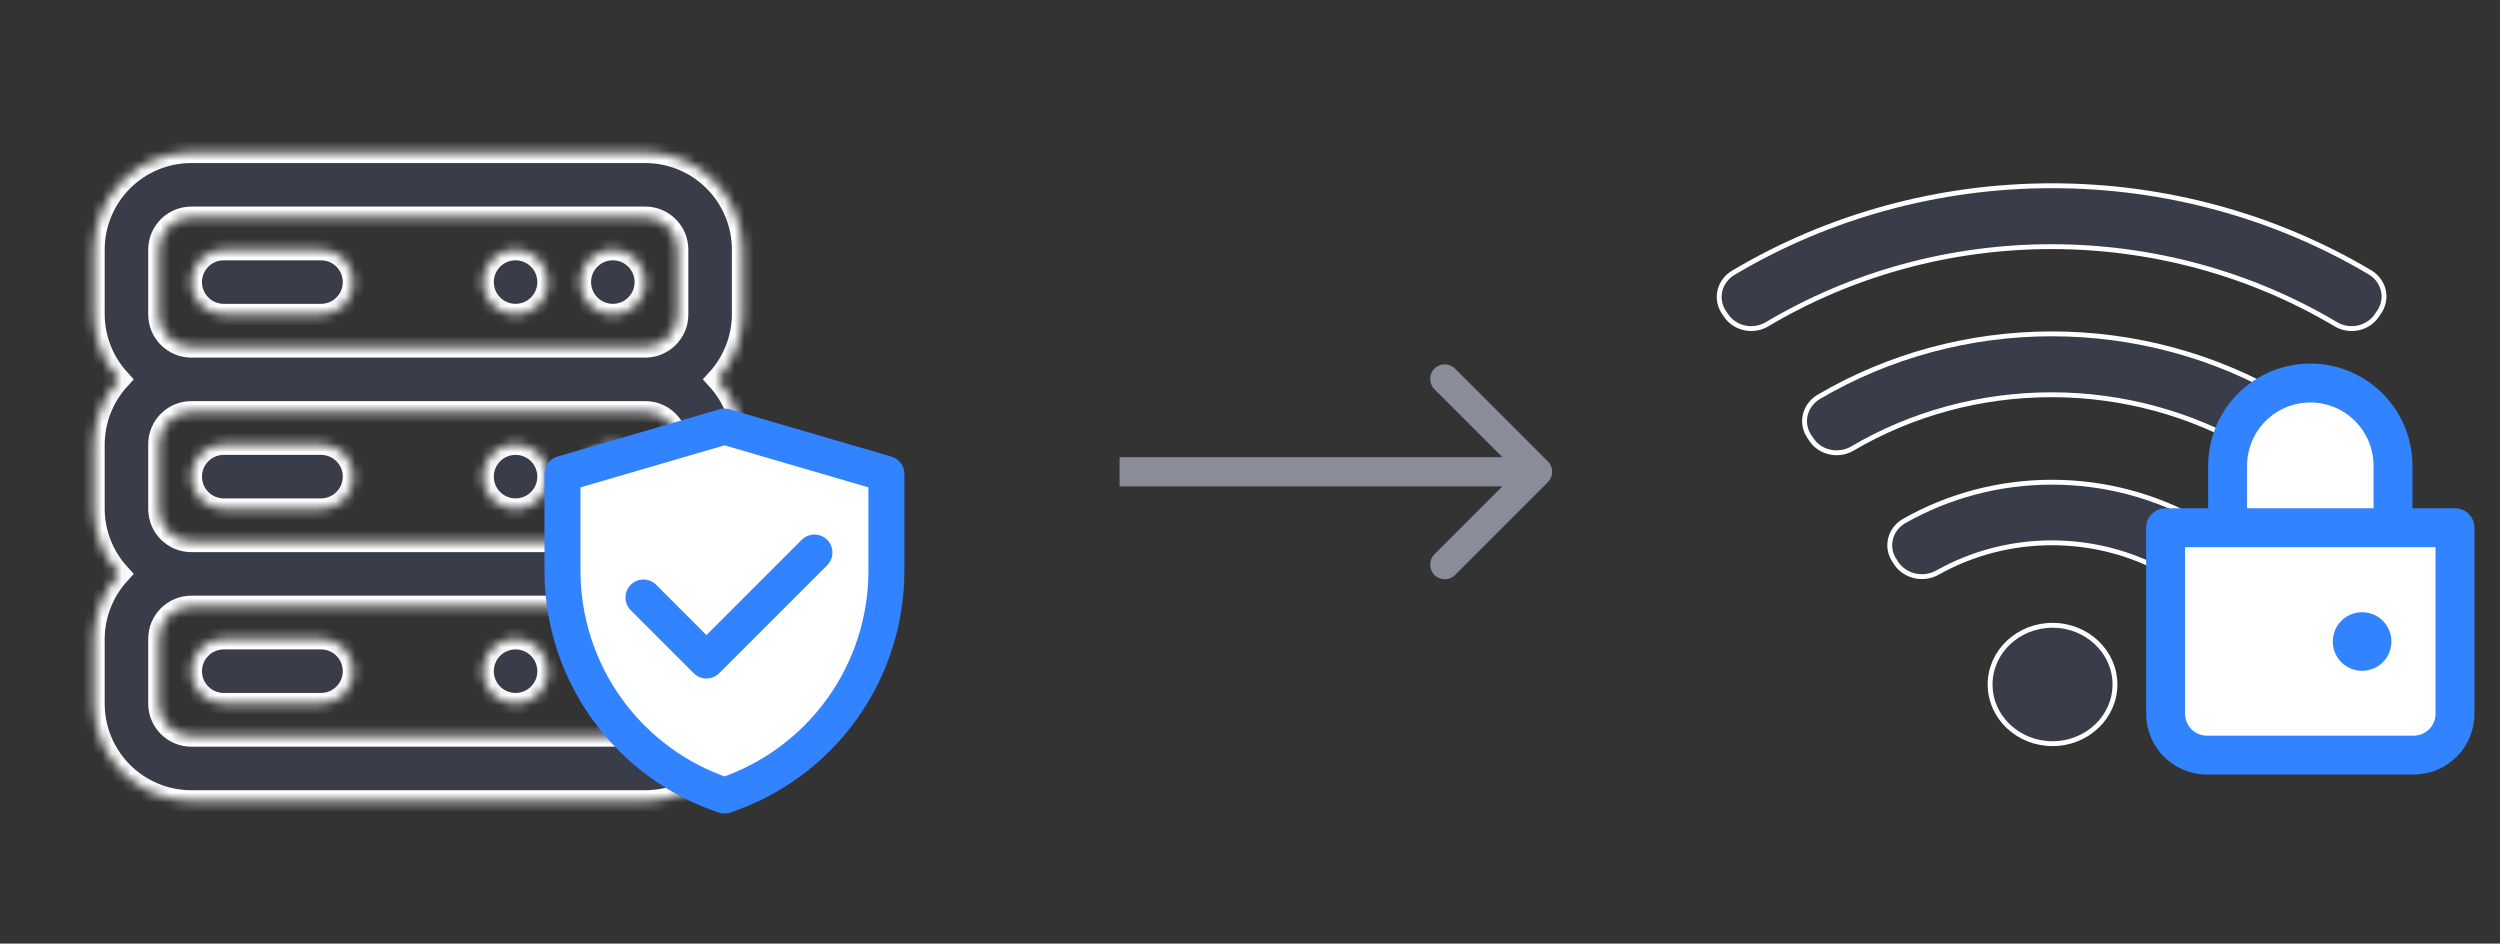
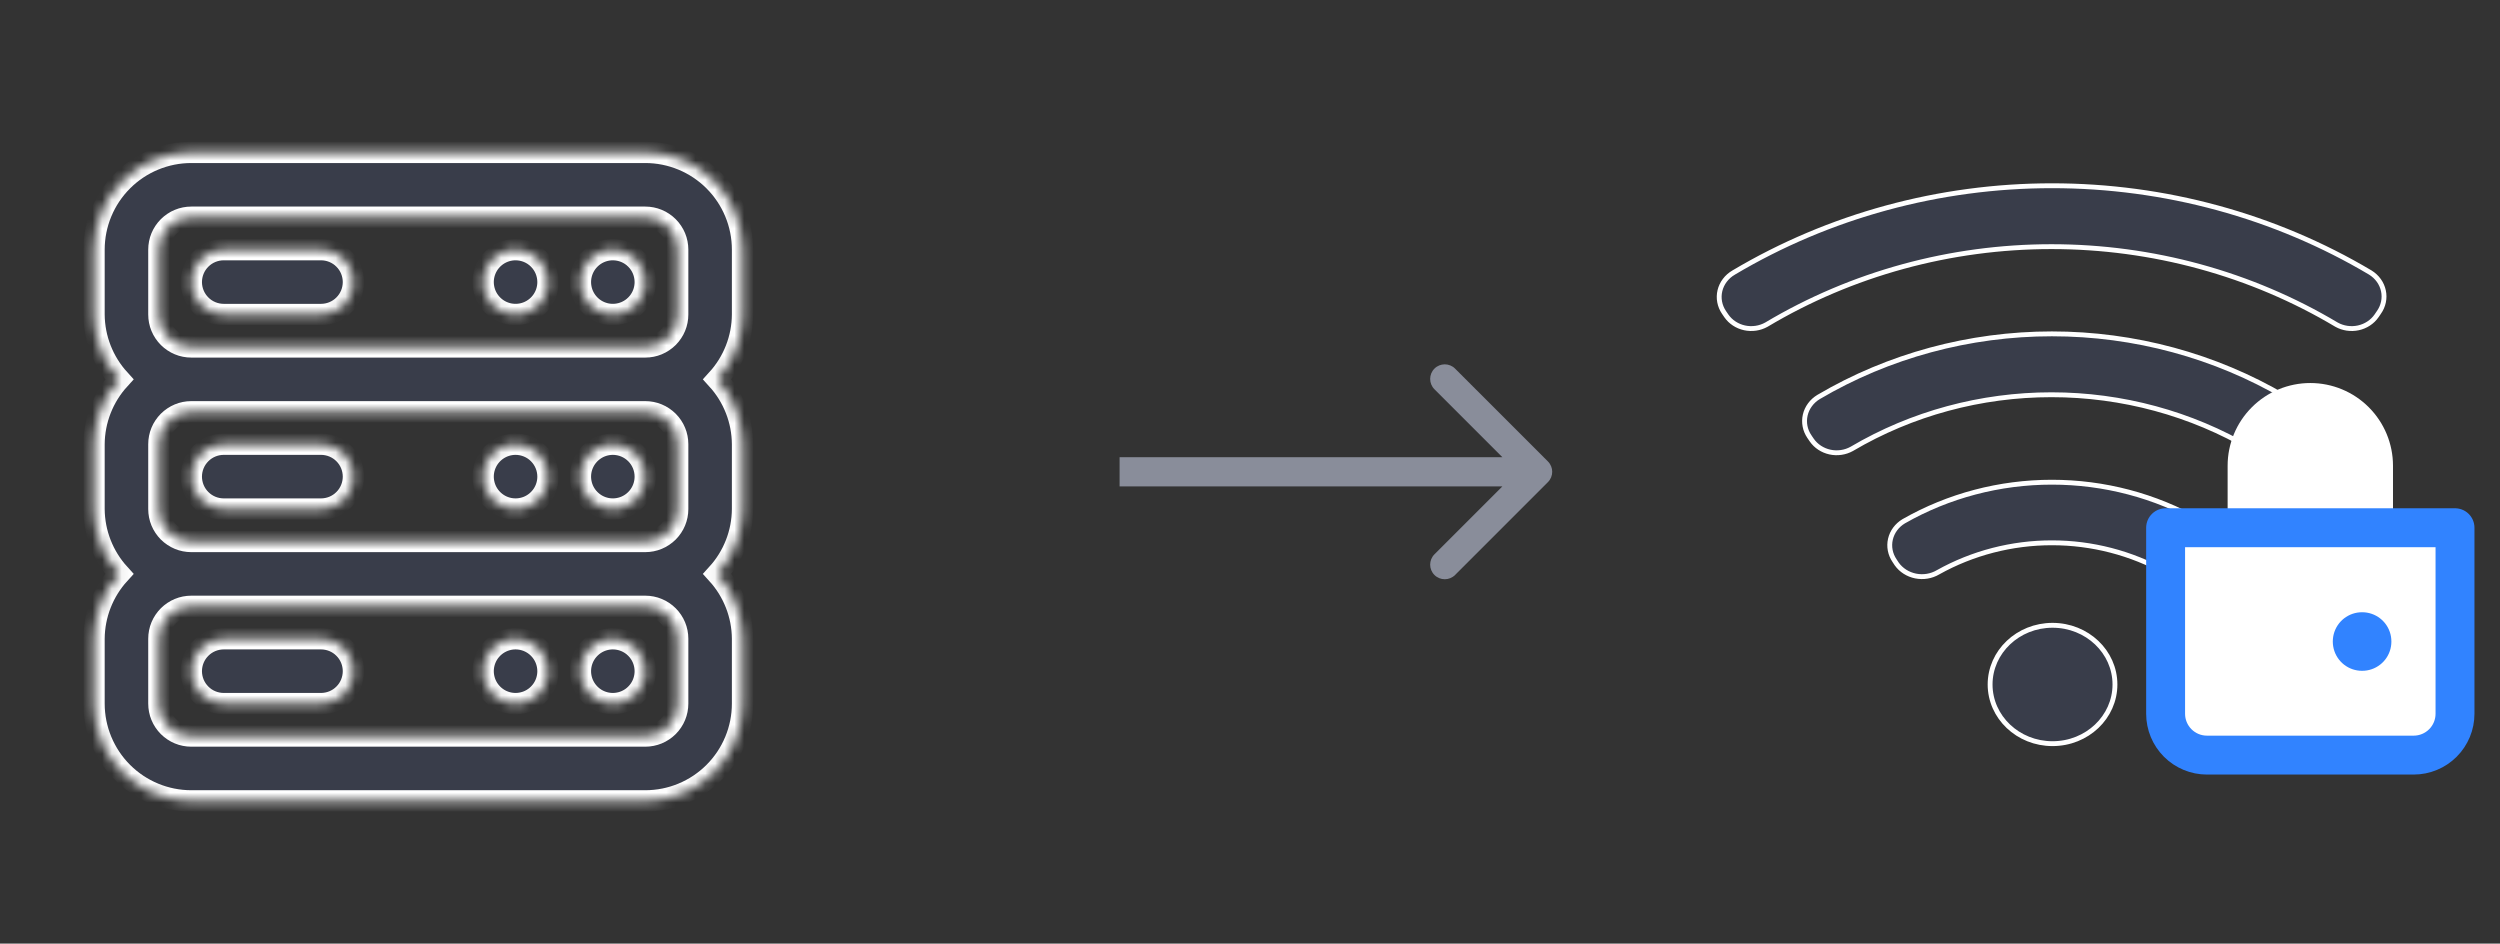
<svg xmlns="http://www.w3.org/2000/svg" width="257" height="97" viewBox="0 0 257 97" fill="none">
  <rect x="0" y="0" width="257" height="97" fill="#333333" stroke="none" />
  <mask id="path-1-inside-1_6671_384" fill="white">
    <path d="M53 65.664C52.341 65.664 51.696 65.86 51.148 66.226C50.6 66.592 50.172 67.113 49.92 67.722C49.668 68.331 49.602 69.001 49.731 69.648C49.859 70.294 50.177 70.888 50.643 71.354C51.109 71.821 51.703 72.138 52.349 72.267C52.996 72.395 53.666 72.329 54.275 72.077C54.885 71.825 55.405 71.397 55.771 70.849C56.138 70.301 56.333 69.657 56.333 68.997C56.333 68.113 55.982 67.266 55.357 66.64C54.732 66.015 53.884 65.664 53 65.664ZM33 65.664H23C22.116 65.664 21.268 66.015 20.643 66.64C20.018 67.266 19.666 68.113 19.666 68.997C19.666 69.882 20.018 70.729 20.643 71.354C21.268 71.98 22.116 72.331 23 72.331H33C33.884 72.331 34.732 71.98 35.357 71.354C35.982 70.729 36.333 69.882 36.333 68.997C36.333 68.113 35.982 67.266 35.357 66.64C34.732 66.015 33.884 65.664 33 65.664ZM63 65.664C62.341 65.664 61.696 65.86 61.148 66.226C60.6 66.592 60.172 67.113 59.92 67.722C59.668 68.331 59.602 69.001 59.731 69.648C59.859 70.294 60.177 70.888 60.643 71.354C61.109 71.821 61.703 72.138 62.349 72.267C62.996 72.395 63.666 72.329 64.275 72.077C64.885 71.825 65.405 71.397 65.771 70.849C66.138 70.301 66.333 69.657 66.333 68.997C66.333 68.113 65.982 67.266 65.357 66.64C64.732 66.015 63.884 65.664 63 65.664ZM53 45.664C52.341 45.664 51.696 45.86 51.148 46.226C50.6 46.592 50.172 47.113 49.92 47.722C49.668 48.331 49.602 49.001 49.731 49.648C49.859 50.294 50.177 50.888 50.643 51.354C51.109 51.821 51.703 52.138 52.349 52.267C52.996 52.395 53.666 52.329 54.275 52.077C54.885 51.825 55.405 51.398 55.771 50.849C56.138 50.301 56.333 49.657 56.333 48.997C56.333 48.113 55.982 47.266 55.357 46.64C54.732 46.015 53.884 45.664 53 45.664ZM33 45.664H23C22.116 45.664 21.268 46.015 20.643 46.64C20.018 47.266 19.666 48.113 19.666 48.997C19.666 49.881 20.018 50.729 20.643 51.354C21.268 51.98 22.116 52.331 23 52.331H33C33.884 52.331 34.732 51.98 35.357 51.354C35.982 50.729 36.333 49.881 36.333 48.997C36.333 48.113 35.982 47.266 35.357 46.64C34.732 46.015 33.884 45.664 33 45.664ZM63 25.664C62.341 25.664 61.696 25.86 61.148 26.226C60.6 26.592 60.172 27.113 59.92 27.722C59.668 28.331 59.602 29.001 59.731 29.648C59.859 30.294 60.177 30.888 60.643 31.354C61.109 31.821 61.703 32.138 62.349 32.267C62.996 32.395 63.666 32.329 64.275 32.077C64.885 31.825 65.405 31.398 65.771 30.849C66.138 30.301 66.333 29.657 66.333 28.997C66.333 28.113 65.982 27.265 65.357 26.64C64.732 26.015 63.884 25.664 63 25.664ZM63 45.664C62.341 45.664 61.696 45.86 61.148 46.226C60.6 46.592 60.172 47.113 59.92 47.722C59.668 48.331 59.602 49.001 59.731 49.648C59.859 50.294 60.177 50.888 60.643 51.354C61.109 51.821 61.703 52.138 62.349 52.267C62.996 52.395 63.666 52.329 64.275 52.077C64.885 51.825 65.405 51.398 65.771 50.849C66.138 50.301 66.333 49.657 66.333 48.997C66.333 48.113 65.982 47.266 65.357 46.64C64.732 46.015 63.884 45.664 63 45.664ZM76.333 25.664C76.333 23.012 75.28 20.468 73.404 18.593C71.529 16.718 68.985 15.664 66.333 15.664H19.666C17.014 15.664 14.471 16.718 12.595 18.593C10.72 20.468 9.666 23.012 9.666 25.664V32.331C9.681 34.798 10.607 37.172 12.267 38.997C10.607 40.823 9.681 43.197 9.666 45.664V52.331C9.681 54.798 10.607 57.172 12.267 58.997C10.607 60.823 9.681 63.197 9.666 65.664V72.331C9.666 74.983 10.72 77.526 12.595 79.402C14.471 81.277 17.014 82.331 19.666 82.331H66.333C68.985 82.331 71.529 81.277 73.404 79.402C75.28 77.526 76.333 74.983 76.333 72.331V65.664C76.319 63.197 75.392 60.823 73.733 58.997C75.392 57.172 76.319 54.798 76.333 52.331V45.664C76.319 43.197 75.392 40.823 73.733 38.997C75.392 37.172 76.319 34.798 76.333 32.331V25.664ZM69.666 72.331C69.666 73.215 69.315 74.063 68.69 74.688C68.065 75.313 67.217 75.664 66.333 75.664H19.666C18.782 75.664 17.935 75.313 17.309 74.688C16.684 74.063 16.333 73.215 16.333 72.331V65.664C16.333 64.78 16.684 63.932 17.309 63.307C17.935 62.682 18.782 62.331 19.666 62.331H66.333C67.217 62.331 68.065 62.682 68.69 63.307C69.315 63.932 69.666 64.78 69.666 65.664V72.331ZM69.666 52.331C69.666 53.215 69.315 54.063 68.69 54.688C68.065 55.313 67.217 55.664 66.333 55.664H19.666C18.782 55.664 17.935 55.313 17.309 54.688C16.684 54.063 16.333 53.215 16.333 52.331V45.664C16.333 44.78 16.684 43.932 17.309 43.307C17.935 42.682 18.782 42.331 19.666 42.331H66.333C67.217 42.331 68.065 42.682 68.69 43.307C69.315 43.932 69.666 44.78 69.666 45.664V52.331ZM69.666 32.331C69.666 33.215 69.315 34.063 68.69 34.688C68.065 35.313 67.217 35.664 66.333 35.664H19.666C18.782 35.664 17.935 35.313 17.309 34.688C16.684 34.063 16.333 33.215 16.333 32.331V25.664C16.333 24.78 16.684 23.932 17.309 23.307C17.935 22.682 18.782 22.331 19.666 22.331H66.333C67.217 22.331 68.065 22.682 68.69 23.307C69.315 23.932 69.666 24.78 69.666 25.664V32.331ZM53 25.664C52.341 25.664 51.696 25.86 51.148 26.226C50.6 26.592 50.172 27.113 49.92 27.722C49.668 28.331 49.602 29.001 49.731 29.648C49.859 30.294 50.177 30.888 50.643 31.354C51.109 31.821 51.703 32.138 52.349 32.267C52.996 32.395 53.666 32.329 54.275 32.077C54.885 31.825 55.405 31.398 55.771 30.849C56.138 30.301 56.333 29.657 56.333 28.997C56.333 28.113 55.982 27.265 55.357 26.64C54.732 26.015 53.884 25.664 53 25.664ZM33 25.664H23C22.116 25.664 21.268 26.015 20.643 26.64C20.018 27.265 19.666 28.113 19.666 28.997C19.666 29.881 20.018 30.729 20.643 31.354C21.268 31.98 22.116 32.331 23 32.331H33C33.884 32.331 34.732 31.98 35.357 31.354C35.982 30.729 36.333 29.881 36.333 28.997C36.333 28.113 35.982 27.265 35.357 26.64C34.732 26.015 33.884 25.664 33 25.664Z" />
  </mask>
  <path d="M53 65.664C52.341 65.664 51.696 65.86 51.148 66.226C50.6 66.592 50.172 67.113 49.92 67.722C49.668 68.331 49.602 69.001 49.731 69.648C49.859 70.294 50.177 70.888 50.643 71.354C51.109 71.821 51.703 72.138 52.349 72.267C52.996 72.395 53.666 72.329 54.275 72.077C54.885 71.825 55.405 71.397 55.771 70.849C56.138 70.301 56.333 69.657 56.333 68.997C56.333 68.113 55.982 67.266 55.357 66.64C54.732 66.015 53.884 65.664 53 65.664ZM33 65.664H23C22.116 65.664 21.268 66.015 20.643 66.64C20.018 67.266 19.666 68.113 19.666 68.997C19.666 69.882 20.018 70.729 20.643 71.354C21.268 71.98 22.116 72.331 23 72.331H33C33.884 72.331 34.732 71.98 35.357 71.354C35.982 70.729 36.333 69.882 36.333 68.997C36.333 68.113 35.982 67.266 35.357 66.64C34.732 66.015 33.884 65.664 33 65.664ZM63 65.664C62.341 65.664 61.696 65.86 61.148 66.226C60.6 66.592 60.172 67.113 59.92 67.722C59.668 68.331 59.602 69.001 59.731 69.648C59.859 70.294 60.177 70.888 60.643 71.354C61.109 71.821 61.703 72.138 62.349 72.267C62.996 72.395 63.666 72.329 64.275 72.077C64.885 71.825 65.405 71.397 65.771 70.849C66.138 70.301 66.333 69.657 66.333 68.997C66.333 68.113 65.982 67.266 65.357 66.64C64.732 66.015 63.884 65.664 63 65.664ZM53 45.664C52.341 45.664 51.696 45.86 51.148 46.226C50.6 46.592 50.172 47.113 49.92 47.722C49.668 48.331 49.602 49.001 49.731 49.648C49.859 50.294 50.177 50.888 50.643 51.354C51.109 51.821 51.703 52.138 52.349 52.267C52.996 52.395 53.666 52.329 54.275 52.077C54.885 51.825 55.405 51.398 55.771 50.849C56.138 50.301 56.333 49.657 56.333 48.997C56.333 48.113 55.982 47.266 55.357 46.64C54.732 46.015 53.884 45.664 53 45.664ZM33 45.664H23C22.116 45.664 21.268 46.015 20.643 46.64C20.018 47.266 19.666 48.113 19.666 48.997C19.666 49.881 20.018 50.729 20.643 51.354C21.268 51.98 22.116 52.331 23 52.331H33C33.884 52.331 34.732 51.98 35.357 51.354C35.982 50.729 36.333 49.881 36.333 48.997C36.333 48.113 35.982 47.266 35.357 46.64C34.732 46.015 33.884 45.664 33 45.664ZM63 25.664C62.341 25.664 61.696 25.86 61.148 26.226C60.6 26.592 60.172 27.113 59.92 27.722C59.668 28.331 59.602 29.001 59.731 29.648C59.859 30.294 60.177 30.888 60.643 31.354C61.109 31.821 61.703 32.138 62.349 32.267C62.996 32.395 63.666 32.329 64.275 32.077C64.885 31.825 65.405 31.398 65.771 30.849C66.138 30.301 66.333 29.657 66.333 28.997C66.333 28.113 65.982 27.265 65.357 26.64C64.732 26.015 63.884 25.664 63 25.664ZM63 45.664C62.341 45.664 61.696 45.86 61.148 46.226C60.6 46.592 60.172 47.113 59.92 47.722C59.668 48.331 59.602 49.001 59.731 49.648C59.859 50.294 60.177 50.888 60.643 51.354C61.109 51.821 61.703 52.138 62.349 52.267C62.996 52.395 63.666 52.329 64.275 52.077C64.885 51.825 65.405 51.398 65.771 50.849C66.138 50.301 66.333 49.657 66.333 48.997C66.333 48.113 65.982 47.266 65.357 46.64C64.732 46.015 63.884 45.664 63 45.664ZM76.333 25.664C76.333 23.012 75.28 20.468 73.404 18.593C71.529 16.718 68.985 15.664 66.333 15.664H19.666C17.014 15.664 14.471 16.718 12.595 18.593C10.72 20.468 9.666 23.012 9.666 25.664V32.331C9.681 34.798 10.607 37.172 12.267 38.997C10.607 40.823 9.681 43.197 9.666 45.664V52.331C9.681 54.798 10.607 57.172 12.267 58.997C10.607 60.823 9.681 63.197 9.666 65.664V72.331C9.666 74.983 10.72 77.526 12.595 79.402C14.471 81.277 17.014 82.331 19.666 82.331H66.333C68.985 82.331 71.529 81.277 73.404 79.402C75.28 77.526 76.333 74.983 76.333 72.331V65.664C76.319 63.197 75.392 60.823 73.733 58.997C75.392 57.172 76.319 54.798 76.333 52.331V45.664C76.319 43.197 75.392 40.823 73.733 38.997C75.392 37.172 76.319 34.798 76.333 32.331V25.664ZM69.666 72.331C69.666 73.215 69.315 74.063 68.69 74.688C68.065 75.313 67.217 75.664 66.333 75.664H19.666C18.782 75.664 17.935 75.313 17.309 74.688C16.684 74.063 16.333 73.215 16.333 72.331V65.664C16.333 64.78 16.684 63.932 17.309 63.307C17.935 62.682 18.782 62.331 19.666 62.331H66.333C67.217 62.331 68.065 62.682 68.69 63.307C69.315 63.932 69.666 64.78 69.666 65.664V72.331ZM69.666 52.331C69.666 53.215 69.315 54.063 68.69 54.688C68.065 55.313 67.217 55.664 66.333 55.664H19.666C18.782 55.664 17.935 55.313 17.309 54.688C16.684 54.063 16.333 53.215 16.333 52.331V45.664C16.333 44.78 16.684 43.932 17.309 43.307C17.935 42.682 18.782 42.331 19.666 42.331H66.333C67.217 42.331 68.065 42.682 68.69 43.307C69.315 43.932 69.666 44.78 69.666 45.664V52.331ZM69.666 32.331C69.666 33.215 69.315 34.063 68.69 34.688C68.065 35.313 67.217 35.664 66.333 35.664H19.666C18.782 35.664 17.935 35.313 17.309 34.688C16.684 34.063 16.333 33.215 16.333 32.331V25.664C16.333 24.78 16.684 23.932 17.309 23.307C17.935 22.682 18.782 22.331 19.666 22.331H66.333C67.217 22.331 68.065 22.682 68.69 23.307C69.315 23.932 69.666 24.78 69.666 25.664V32.331ZM53 25.664C52.341 25.664 51.696 25.86 51.148 26.226C50.6 26.592 50.172 27.113 49.92 27.722C49.668 28.331 49.602 29.001 49.731 29.648C49.859 30.294 50.177 30.888 50.643 31.354C51.109 31.821 51.703 32.138 52.349 32.267C52.996 32.395 53.666 32.329 54.275 32.077C54.885 31.825 55.405 31.398 55.771 30.849C56.138 30.301 56.333 29.657 56.333 28.997C56.333 28.113 55.982 27.265 55.357 26.64C54.732 26.015 53.884 25.664 53 25.664ZM33 25.664H23C22.116 25.664 21.268 26.015 20.643 26.64C20.018 27.265 19.666 28.113 19.666 28.997C19.666 29.881 20.018 30.729 20.643 31.354C21.268 31.98 22.116 32.331 23 32.331H33C33.884 32.331 34.732 31.98 35.357 31.354C35.982 30.729 36.333 29.881 36.333 28.997C36.333 28.113 35.982 27.265 35.357 26.64C34.732 26.015 33.884 25.664 33 25.664Z" fill="#393D4A" stroke="white" stroke-width="2.192" mask="url(#path-1-inside-1_6671_384)" />
  <g clip-path="url(#clip0_6671_384)">
    <path d="M57.823 48.713L74.482 43.852L91.123 48.713V58.683C91.123 63.792 89.515 68.772 86.528 72.917C83.54 77.062 79.323 80.161 74.476 81.777C69.627 80.162 65.409 77.062 62.421 72.916C59.432 68.77 57.823 63.789 57.823 58.678V48.713Z" fill="white" stroke="#3183FF" stroke-width="3.7" stroke-linejoin="round" />
    <path d="M66.148 61.426L72.623 67.901L83.723 56.801" fill="white" />
    <path d="M66.148 61.426L72.623 67.901L83.723 56.801" stroke="#3183FF" stroke-width="3.7" stroke-linecap="round" stroke-linejoin="round" />
  </g>
  <path d="M159.128 49.561C159.714 48.975 159.714 48.025 159.128 47.439L149.582 37.893C148.996 37.308 148.046 37.308 147.461 37.893C146.875 38.479 146.875 39.429 147.461 40.015L155.946 48.5L147.461 56.985C146.875 57.571 146.875 58.521 147.461 59.107C148.046 59.692 148.996 59.692 149.582 59.107L159.128 49.561ZM115.094 50H158.067V47H115.094V50Z" fill="#898D9A" />
  <g clip-path="url(#clip1_6671_384)">
    <path d="M217.417 70.365C217.417 73.712 214.556 76.448 211 76.448C207.444 76.448 204.583 73.712 204.583 70.365C204.583 67.017 207.444 64.281 211 64.281C214.556 64.281 217.417 67.017 217.417 70.365Z" fill="#393D4A" stroke="white" stroke-width="0.5" />
    <path d="M178.215 28.022L178.215 28.022L178.217 28.02C188.028 22.188 199.369 19.094 210.945 19.094C222.52 19.094 233.86 22.187 243.671 28.019C244.016 28.233 244.312 28.508 244.543 28.83C244.774 29.152 244.935 29.514 245.016 29.895C245.098 30.275 245.099 30.667 245.019 31.048C244.94 31.429 244.781 31.792 244.552 32.115L244.549 32.119L244.306 32.476C244.306 32.476 244.306 32.476 244.306 32.477C243.874 33.095 243.207 33.535 242.44 33.703C241.673 33.87 240.868 33.752 240.192 33.373C231.412 28.134 221.256 25.355 210.889 25.355C200.523 25.355 190.366 28.134 181.586 33.373C180.91 33.752 180.105 33.87 179.338 33.703C178.571 33.535 177.904 33.095 177.473 32.477C177.473 32.477 177.472 32.476 177.472 32.476L177.229 32.119L177.229 32.119C177.004 31.79 176.852 31.422 176.78 31.037C176.708 30.652 176.718 30.258 176.809 29.877C176.901 29.496 177.072 29.135 177.313 28.817C177.554 28.498 177.86 28.227 178.215 28.022Z" fill="#393D4A" stroke="white" stroke-width="0.5" />
    <path d="M186.007 44.888L186.007 44.887C185.784 44.561 185.631 44.197 185.558 43.816C185.485 43.435 185.492 43.044 185.579 42.665C185.667 42.286 185.832 41.927 186.068 41.609C186.303 41.29 186.603 41.019 186.95 40.81C194.152 36.568 202.458 34.32 210.934 34.32C219.408 34.32 227.714 36.568 234.915 40.809C235.255 41.023 235.546 41.299 235.773 41.619C236 41.941 236.158 42.301 236.237 42.679C236.317 43.057 236.317 43.446 236.238 43.824C236.158 44.203 236.001 44.563 235.774 44.884L235.774 44.884L235.772 44.888L235.529 45.244C235.528 45.245 235.528 45.245 235.528 45.246C235.096 45.864 234.429 46.304 233.662 46.471C232.895 46.639 232.09 46.52 231.414 46.142C225.251 42.506 218.142 40.58 210.889 40.58C203.637 40.58 196.528 42.506 190.365 46.142C189.688 46.52 188.883 46.639 188.116 46.471C187.349 46.304 186.682 45.864 186.251 45.245L186.007 44.888Z" fill="#393D4A" stroke="white" stroke-width="0.5" />
    <path d="M194.765 57.643L194.765 57.643L194.762 57.639C194.54 57.315 194.388 56.952 194.315 56.573C194.242 56.193 194.249 55.804 194.337 55.427C194.424 55.05 194.589 54.693 194.824 54.376C195.059 54.06 195.358 53.791 195.704 53.584C200.302 50.958 205.567 49.57 210.934 49.57C216.301 49.57 221.565 50.958 226.164 53.584C226.509 53.789 226.808 54.057 227.042 54.371C227.276 54.686 227.442 55.041 227.529 55.416C227.616 55.791 227.624 56.179 227.551 56.556C227.479 56.934 227.327 57.295 227.105 57.618L227.105 57.617L227.103 57.622L226.883 57.956C226.435 58.591 225.744 59.039 224.951 59.204C224.157 59.369 223.328 59.234 222.638 58.831L222.638 58.831L222.633 58.829C219.087 56.846 215.047 55.8 210.934 55.8C206.82 55.8 202.78 56.846 199.234 58.829L199.234 58.829L199.229 58.832C198.541 59.237 197.714 59.374 196.92 59.213C196.128 59.052 195.435 58.608 194.984 57.977L194.765 57.643Z" fill="#393D4A" stroke="white" stroke-width="0.5" />
    <path d="M229 54.25V47.875C229 45.621 229.896 43.459 231.49 41.865C233.084 40.27 235.246 39.375 237.5 39.375C239.754 39.375 241.916 40.27 243.51 41.865C245.104 43.459 246 45.621 246 47.875V54.25" fill="white" />
-     <path d="M229 54.25V47.875C229 45.621 229.896 43.459 231.49 41.865C233.084 40.27 235.246 39.375 237.5 39.375C239.754 39.375 241.916 40.27 243.51 41.865C245.104 43.459 246 45.621 246 47.875V54.25" stroke="#3183FF" stroke-width="4" stroke-linecap="round" />
    <path d="M222.625 54.25H252.375V73.375C252.375 74.502 251.927 75.583 251.13 76.38C250.333 77.177 249.252 77.625 248.125 77.625H226.875C225.748 77.625 224.667 77.177 223.87 76.38C223.073 75.583 222.625 74.502 222.625 73.375V54.25Z" fill="white" stroke="#3183FF" stroke-width="4" stroke-linejoin="round" />
    <path d="M242.812 65.938H242.834V65.959H242.812V65.938Z" fill="white" stroke="#3183FF" stroke-width="6" stroke-linejoin="round" />
  </g>
  <defs>
    <clipPath id="clip0_6671_384">
-       <rect width="37" height="41.625" fill="white" transform="translate(55.973 42)" />
-     </clipPath>
+       </clipPath>
    <clipPath id="clip1_6671_384">
      <rect width="80" height="80" fill="white" transform="translate(176.161 8.5)" />
    </clipPath>
  </defs>
</svg>